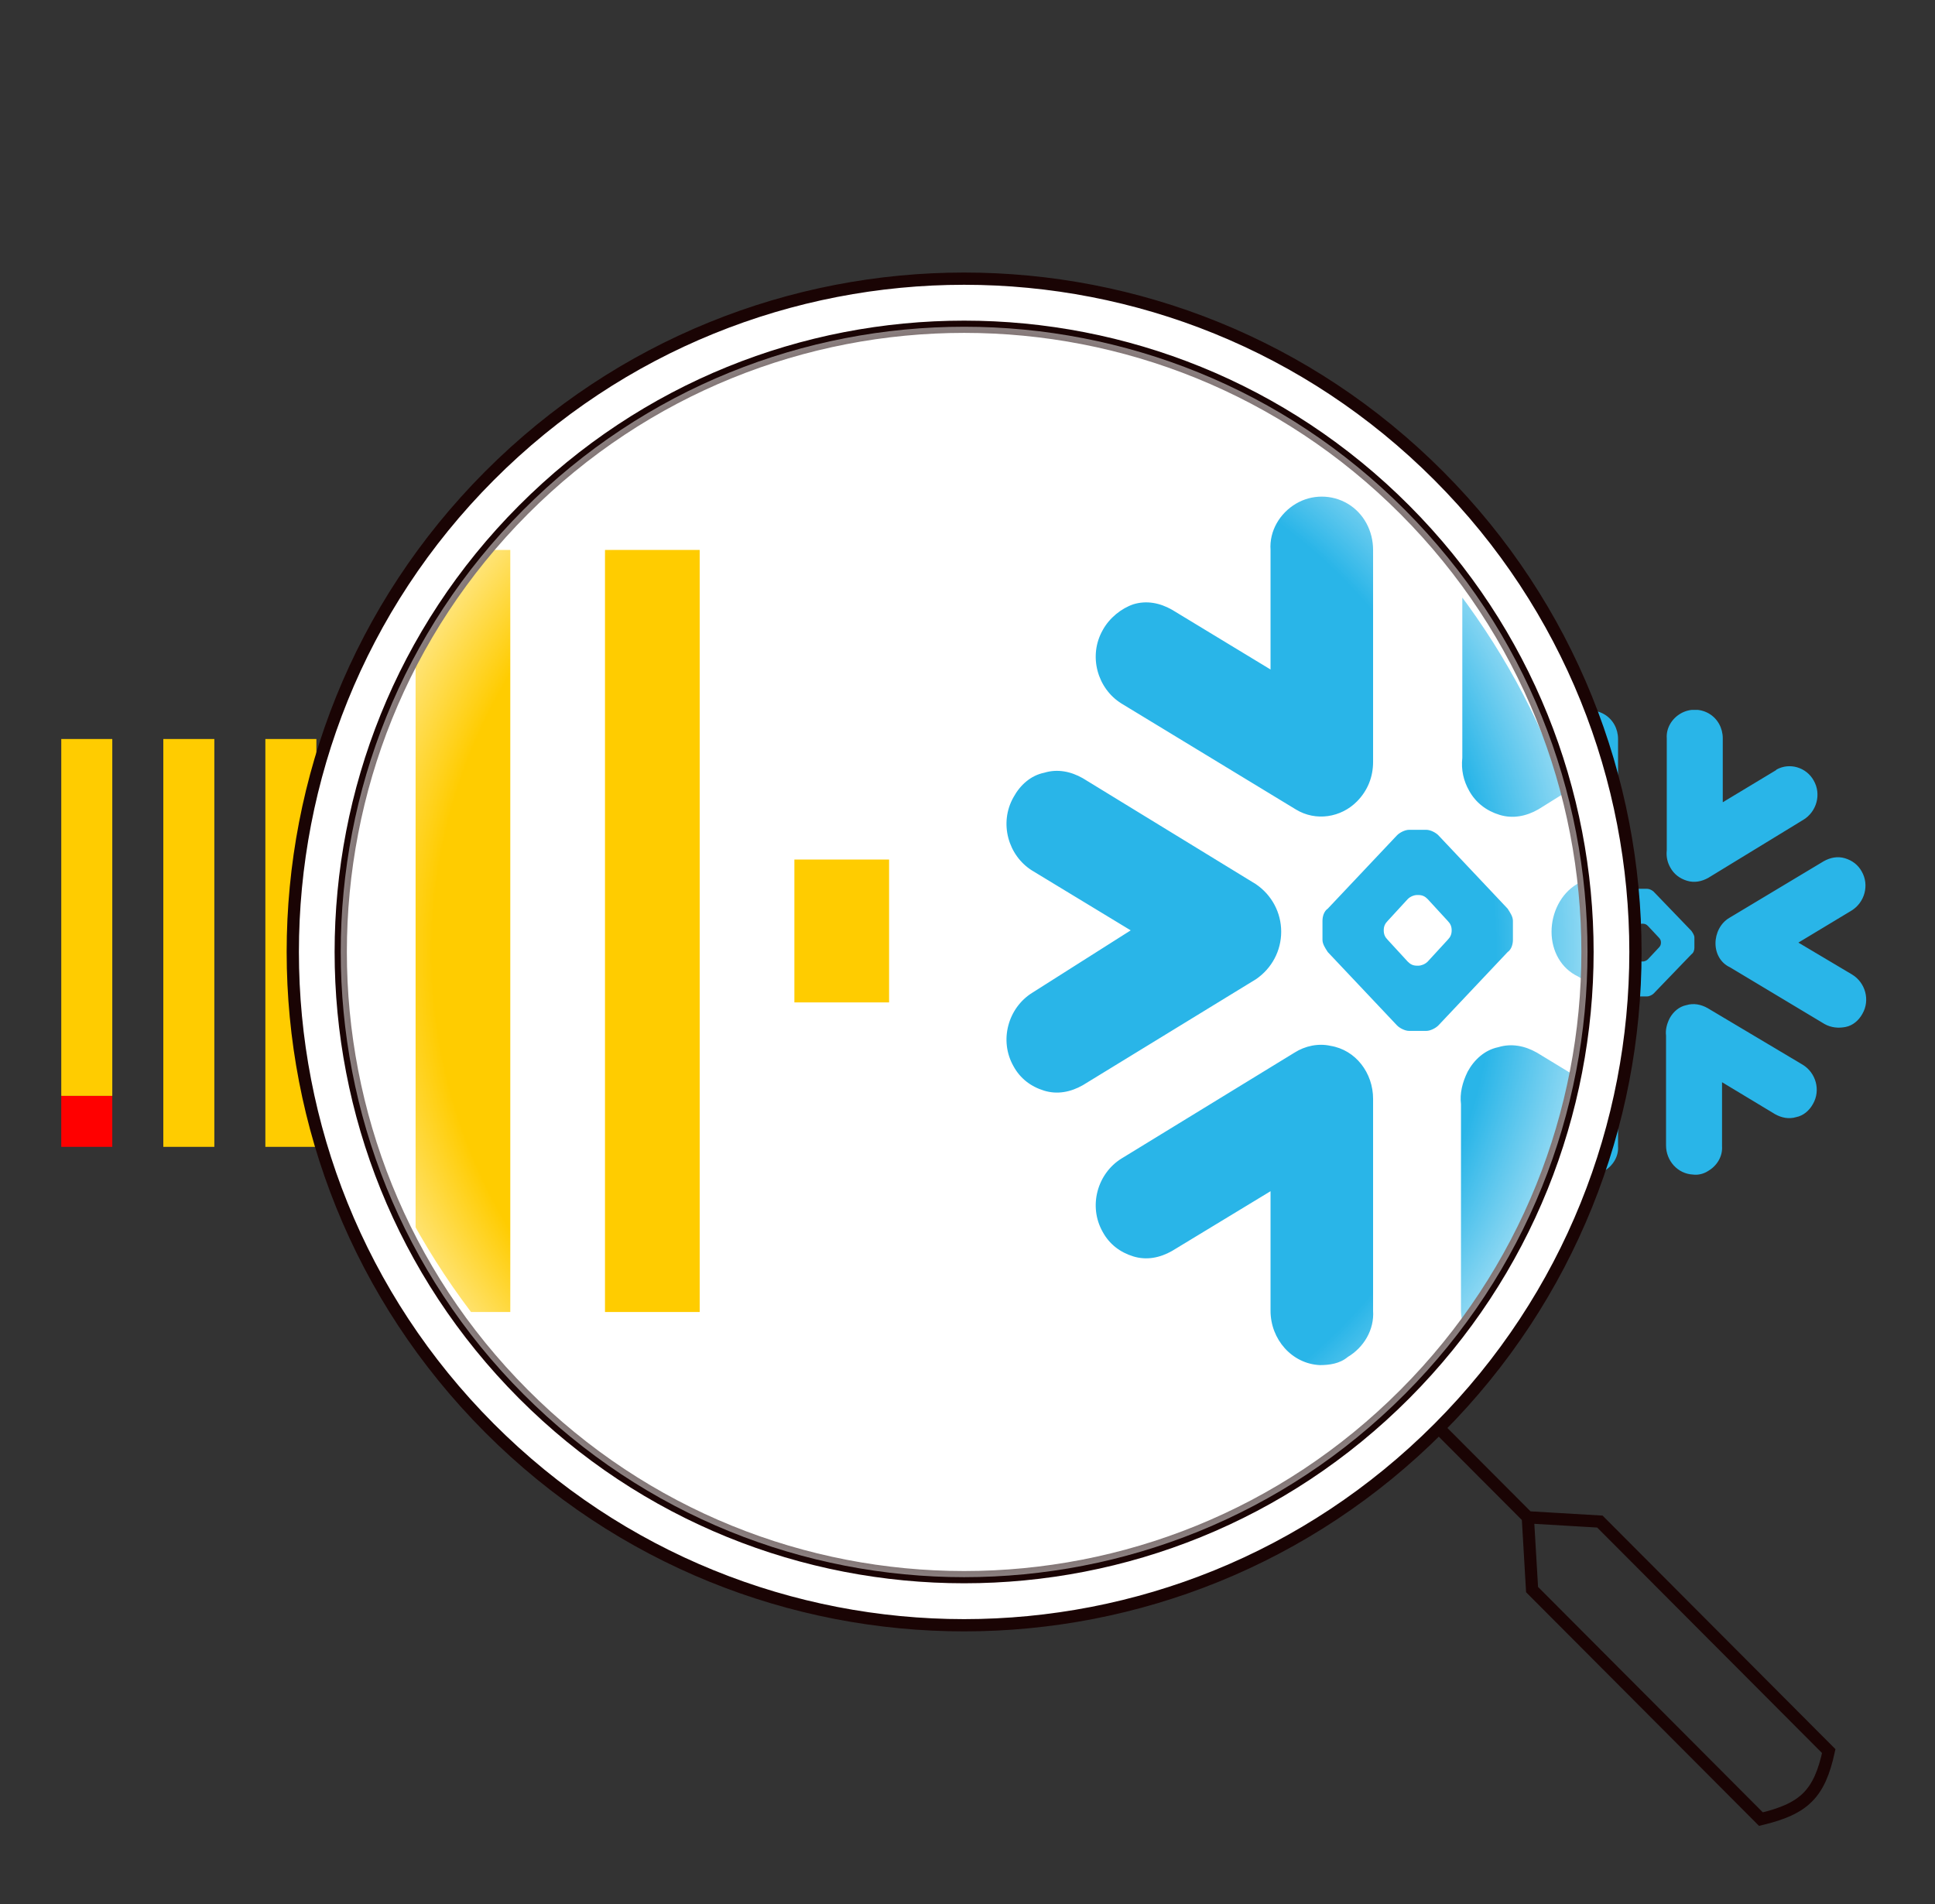
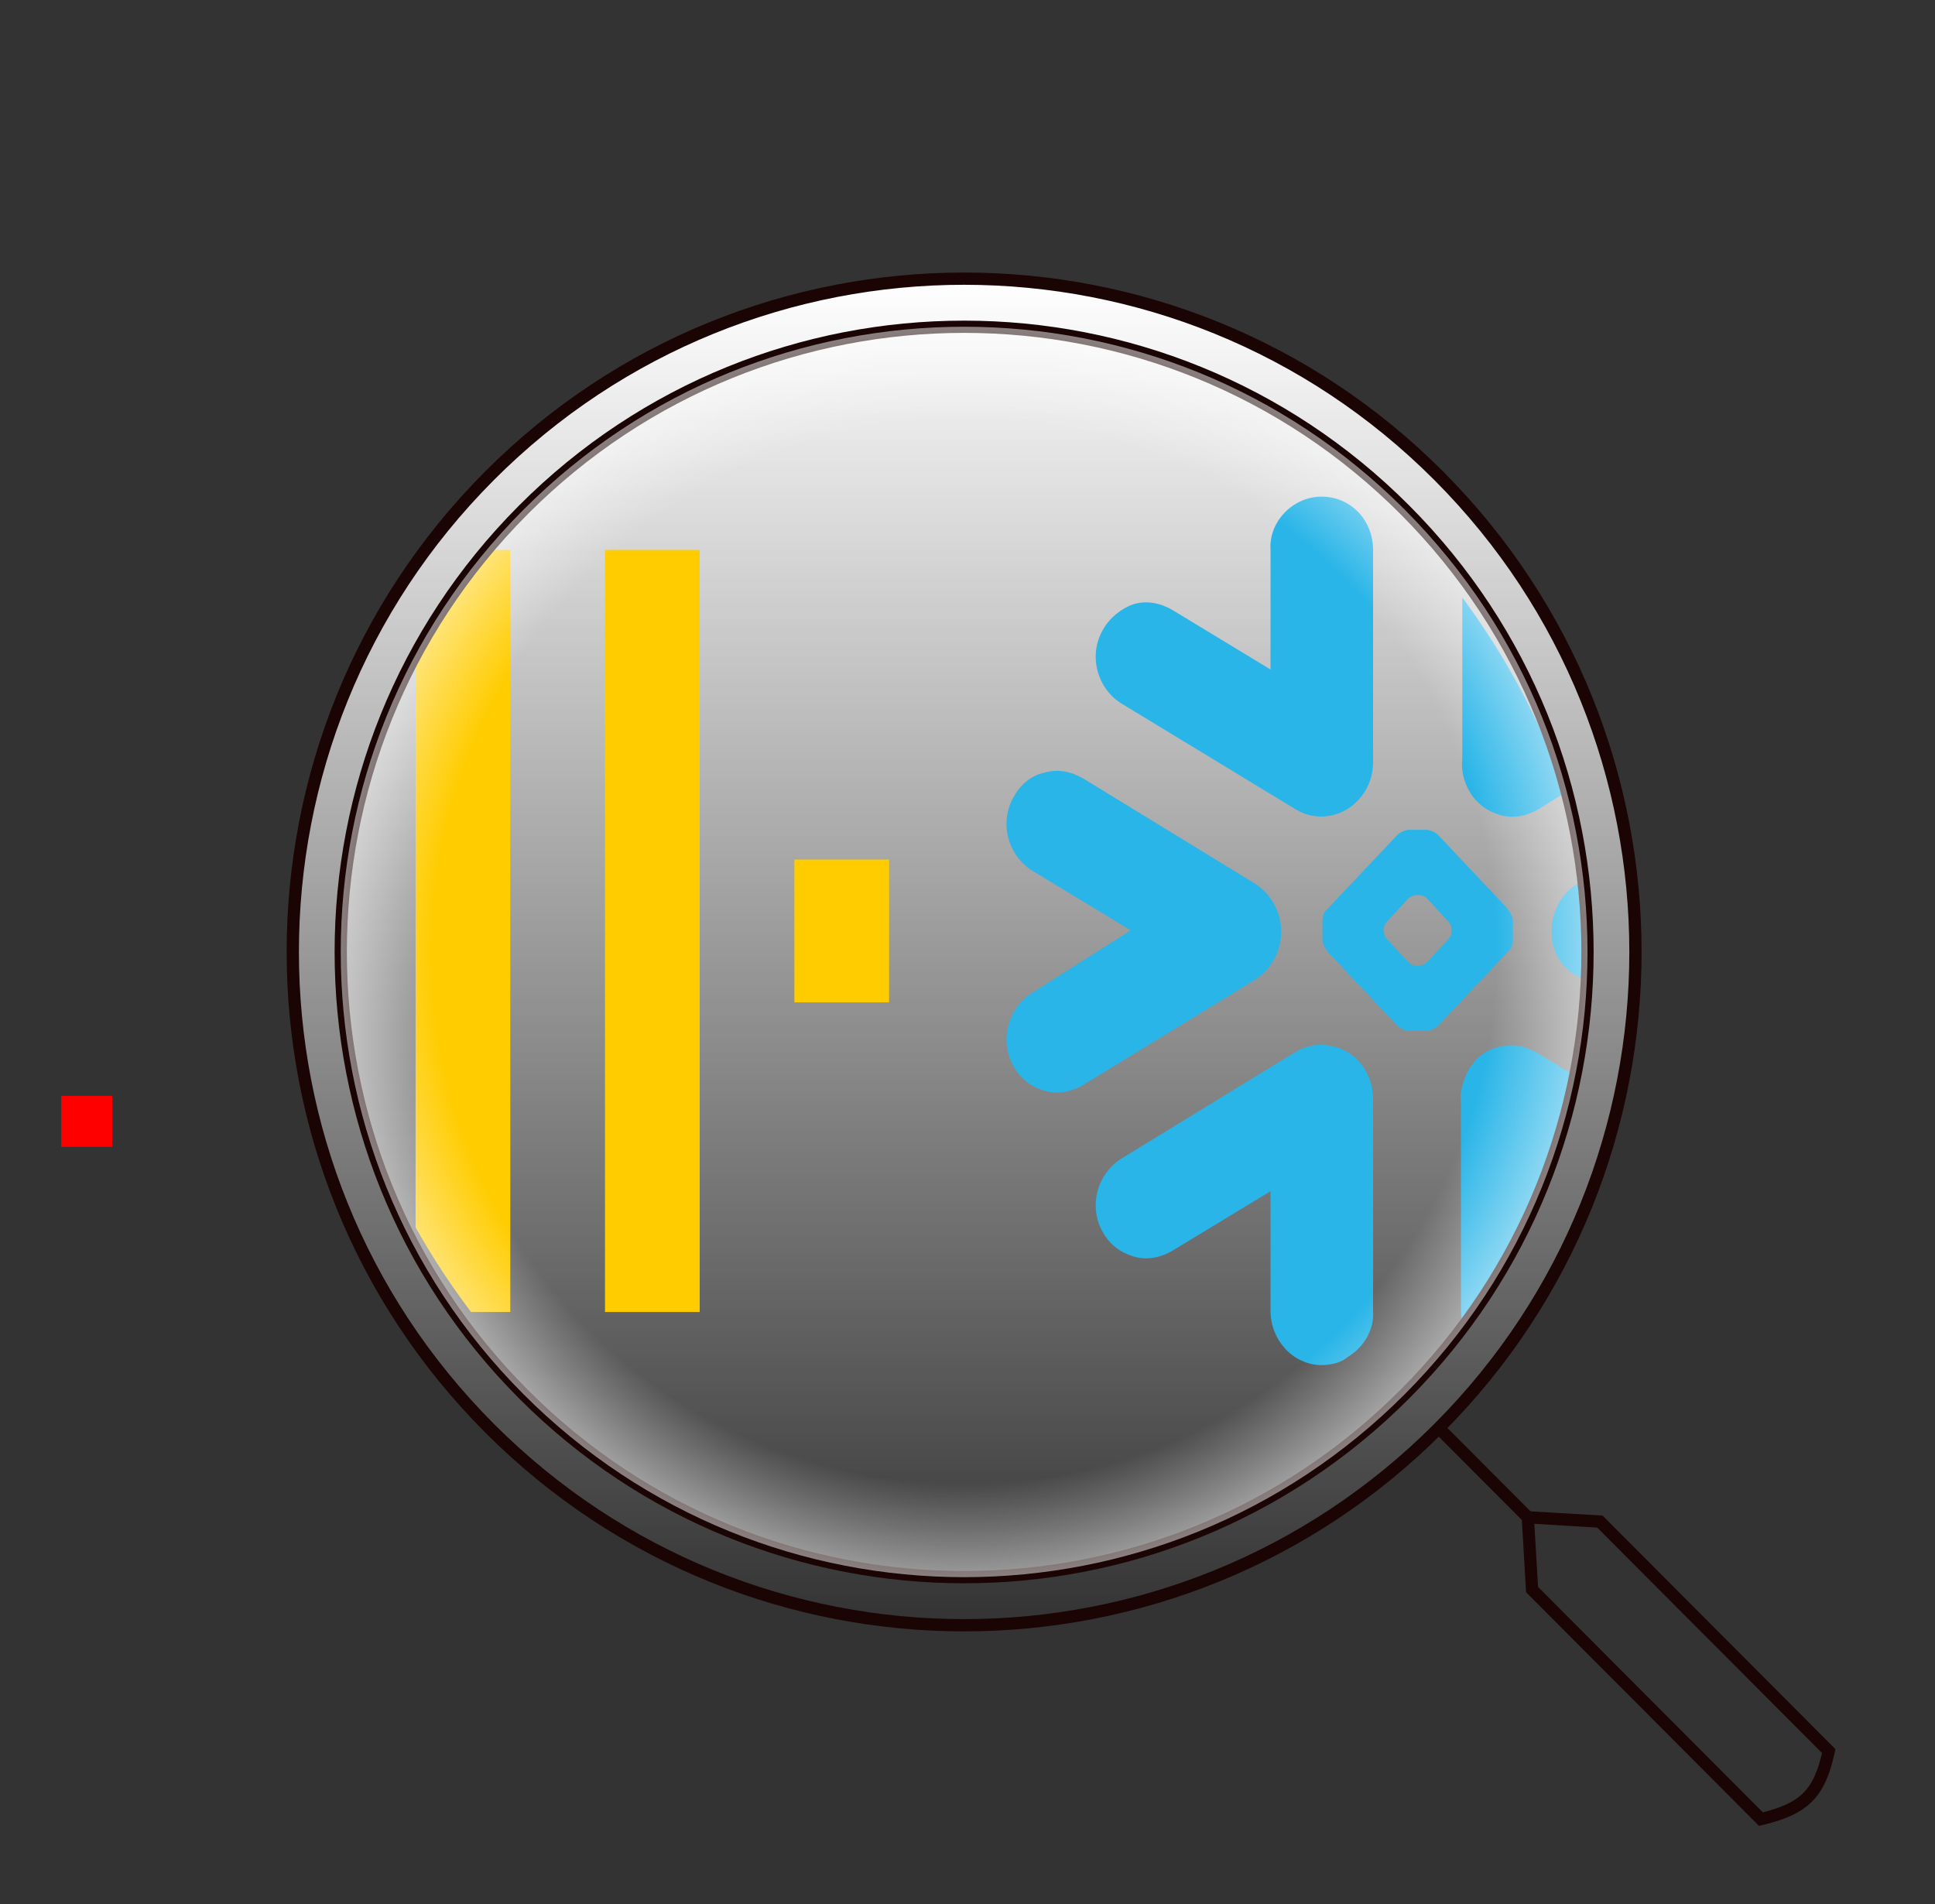
<svg xmlns="http://www.w3.org/2000/svg" width="316" height="311" viewBox="0 0 316 311" fill="none">
  <rect x="0" y="0" width="316" height="311" fill="#333333" stroke="none" />
  <path d="M10.003 178.968H18.335V187.293H10.003V178.968Z" fill="#FF0000" />
-   <path d="M10.006 120.687H18.338V178.967H10.006V120.687ZM26.671 120.687H35.003V187.293H26.671V120.687ZM43.336 120.687H51.668V187.293H43.336V120.687ZM60.001 120.687H68.333V187.293H60.001V120.687ZM76.666 147.746H84.998V160.234H76.666V147.746Z" fill="#FFCC00" />
  <g clip-path="url(#clip0_228_4615)">
-     <path d="M241.796 134.106C239.659 132.799 238.828 129.949 240.134 127.693C240.728 126.624 241.796 125.793 242.865 125.437C244.053 125.081 245.24 125.318 246.309 125.912L255.096 131.137V120.687C254.978 119.024 255.928 117.481 257.353 116.649C258.778 115.818 260.559 115.818 261.984 116.649C263.409 117.481 264.24 119.024 264.24 120.687V139.212C264.24 140.518 263.765 141.706 262.815 142.656C261.39 144.081 259.134 144.437 257.353 143.368L241.796 134.106ZM278.965 143.368C277.896 143.962 276.709 144.199 275.521 143.843C274.334 143.487 273.384 142.774 272.79 141.706C272.315 140.874 272.078 139.924 272.196 138.856V120.568C272.078 118.906 273.028 117.362 274.453 116.531C275.878 115.699 277.659 115.699 279.084 116.531C280.509 117.362 281.34 118.906 281.34 120.568V131.018L290.009 125.793L290.128 125.674C292.265 124.487 294.996 125.318 296.184 127.456C297.49 129.712 296.659 132.562 294.521 133.868L278.965 143.368ZM265.19 153.937C265.19 154.293 265.309 154.531 265.546 154.768L267.328 156.668C267.565 156.906 267.803 157.024 268.159 157.024H268.278C268.515 157.024 268.871 156.906 269.109 156.668L270.89 154.768C271.128 154.531 271.246 154.293 271.246 153.937C271.246 153.581 271.128 153.343 270.89 153.106L269.109 151.206C268.871 150.968 268.634 150.849 268.278 150.849H268.159C267.921 150.849 267.565 150.968 267.328 151.206L265.546 153.106C265.309 153.343 265.19 153.581 265.19 153.937ZM259.728 153.106C259.728 152.749 259.846 152.274 260.203 152.037L266.378 145.624C266.615 145.387 267.09 145.149 267.446 145.149H268.99C269.346 145.149 269.821 145.387 270.059 145.624L276.234 152.037C276.471 152.393 276.709 152.749 276.709 153.106V154.768C276.709 155.124 276.59 155.599 276.234 155.837L270.059 162.249C269.821 162.487 269.346 162.724 268.99 162.724H267.446C267.09 162.724 266.615 162.487 266.378 162.249L260.203 155.837C259.965 155.481 259.728 155.124 259.728 154.768V153.106ZM233.84 148.712C231.703 147.406 230.871 144.556 232.178 142.299C232.771 141.231 233.721 140.399 234.909 140.162C236.096 139.806 237.284 140.043 238.353 140.637L253.79 149.899C255.215 150.849 256.046 152.393 256.046 154.056C256.046 155.718 255.215 157.262 253.79 158.212L238.353 167.474C237.284 168.068 236.096 168.306 234.909 167.949C233.721 167.593 232.771 166.881 232.178 165.812C230.871 163.556 231.703 160.706 233.84 159.399L242.628 153.937L233.84 148.712ZM280.153 154.056C280.153 152.393 280.984 150.731 282.409 149.899L297.846 140.637C298.915 140.043 300.103 139.806 301.29 140.162C302.478 140.518 303.428 141.231 304.021 142.299C305.328 144.556 304.496 147.406 302.359 148.712L293.69 153.937L302.478 159.162C304.615 160.468 305.446 163.318 304.14 165.574C303.546 166.643 302.596 167.474 301.409 167.712C300.221 167.949 299.034 167.831 297.965 167.237L282.528 157.974C280.984 157.262 280.153 155.718 280.153 154.056ZM260.44 164.031C262.696 164.387 264.24 166.406 264.24 168.662V187.187C264.359 188.849 263.409 190.393 261.984 191.224C261.271 191.818 260.321 191.937 259.49 191.937C256.996 191.818 255.096 189.681 255.096 187.187V176.737L246.309 181.962C245.24 182.556 244.053 182.793 242.865 182.437C241.678 182.081 240.728 181.368 240.134 180.299C238.828 178.043 239.659 175.193 241.796 173.887L257.234 164.624C258.184 164.031 259.371 163.793 260.44 164.031ZM294.403 173.887C296.54 175.193 297.371 178.043 296.065 180.299C295.471 181.368 294.521 182.199 293.334 182.437C292.146 182.793 290.959 182.556 289.89 181.962L281.221 176.737V187.187C281.34 188.849 280.39 190.393 278.965 191.224C278.253 191.699 277.303 191.937 276.471 191.818C273.978 191.699 272.078 189.562 272.078 187.068V169.137C271.959 168.187 272.196 167.237 272.671 166.287C273.265 165.218 274.215 164.387 275.403 164.149C276.59 163.793 277.778 164.031 278.846 164.624L294.403 173.887Z" fill="#29B5E8" />
-   </g>
-   <path d="M234.971 77.714C277.786 120.655 277.786 190.275 234.971 233.216C192.156 276.156 122.74 276.156 79.925 233.216C37.111 190.275 37.111 120.655 79.925 77.714C122.74 34.774 192.156 34.774 234.971 77.714Z" fill="white" />
+     </g>
  <path d="M234.971 77.714C277.786 120.655 277.786 190.275 234.971 233.216C192.156 276.156 122.74 276.156 79.925 233.216C37.111 190.275 37.111 120.655 79.925 77.714C122.74 34.774 192.156 34.774 234.971 77.714Z" fill="url(#paint0_linear_228_4615)" />
  <g clip-path="url(#clip1_228_4615)">
    <g clip-path="url(#clip2_228_4615)">
      <path d="M6.012 89.811H21.476V198.705H6.012V89.811ZM36.941 89.811H52.406V214.261H36.941V89.811ZM67.87 89.811H83.335V214.261H67.87V89.811ZM98.8 89.811H114.264V214.261H98.8V89.811ZM129.729 140.369H145.194V163.703H129.729V140.369Z" fill="#FFCC00" />
    </g>
    <g clip-path="url(#clip3_228_4615)">
      <path d="M183.129 114.884C179.214 112.443 177.691 107.118 180.084 102.903C181.171 100.906 183.129 99.353 185.086 98.687C187.261 98.021 189.436 98.465 191.393 99.575L207.488 109.337V89.812C207.27 86.706 209.01 83.821 211.62 82.268C214.23 80.715 217.493 80.715 220.102 82.268C222.712 83.821 224.235 86.706 224.235 89.812V124.425C224.235 126.865 223.365 129.084 221.625 130.859C219.015 133.521 214.883 134.187 211.62 132.19L183.129 114.884ZM251.204 132.19C249.247 133.3 247.072 133.743 244.897 133.078C242.722 132.412 240.982 131.081 239.894 129.084C239.024 127.531 238.589 125.756 238.807 123.759V89.59C238.589 86.484 240.329 83.6 242.939 82.046C245.549 80.493 248.812 80.493 251.422 82.046C254.031 83.6 255.554 86.484 255.554 89.59V109.115L271.431 99.353L271.648 99.131C275.563 96.912 280.566 98.465 282.741 102.459C285.133 106.675 283.611 112 279.696 114.44L251.204 132.19ZM225.975 151.937C225.975 152.603 226.192 153.046 226.627 153.49L229.89 157.04C230.325 157.484 230.76 157.706 231.412 157.706H231.63C232.065 157.706 232.717 157.484 233.152 157.04L236.414 153.49C236.849 153.046 237.067 152.603 237.067 151.937C237.067 151.271 236.849 150.828 236.414 150.384L233.152 146.834C232.717 146.39 232.282 146.168 231.63 146.168H231.412C230.977 146.168 230.325 146.39 229.89 146.834L226.627 150.384C226.192 150.828 225.975 151.271 225.975 151.937ZM215.97 150.384C215.97 149.718 216.188 148.831 216.84 148.387L228.15 136.406C228.585 135.962 229.455 135.518 230.107 135.518H232.935C233.587 135.518 234.457 135.962 234.892 136.406L246.202 148.387C246.637 149.053 247.072 149.718 247.072 150.384V153.49C247.072 154.156 246.854 155.043 246.202 155.487L234.892 167.468C234.457 167.912 233.587 168.356 232.935 168.356H230.107C229.455 168.356 228.585 167.912 228.15 167.468L216.84 155.487C216.405 154.821 215.97 154.156 215.97 153.49V150.384ZM168.556 142.175C164.642 139.734 163.119 134.409 165.512 130.193C166.599 128.196 168.339 126.643 170.514 126.2C172.689 125.534 174.864 125.978 176.821 127.087L205.095 144.393C207.705 146.168 209.228 149.053 209.228 152.159C209.228 155.265 207.705 158.15 205.095 159.925L176.821 177.231C174.864 178.34 172.689 178.784 170.514 178.118C168.339 177.453 166.599 176.121 165.512 174.125C163.119 169.909 164.642 164.584 168.556 162.143L184.651 151.937L168.556 142.175ZM253.379 152.159C253.379 149.053 254.901 145.946 257.511 144.393L285.786 127.087C287.743 125.978 289.918 125.534 292.093 126.2C294.268 126.865 296.008 128.196 297.095 130.193C299.488 134.409 297.965 139.734 294.05 142.175L278.173 151.937L294.268 161.7C298.183 164.14 299.705 169.465 297.313 173.681C296.225 175.678 294.485 177.231 292.31 177.675C290.135 178.118 287.96 177.896 286.003 176.787L257.729 159.481C254.901 158.15 253.379 155.265 253.379 152.159ZM217.275 170.796C221.407 171.462 224.235 175.234 224.235 179.45V214.062C224.452 217.168 222.712 220.053 220.102 221.606C218.798 222.715 217.058 222.937 215.535 222.937C210.968 222.715 207.488 218.721 207.488 214.062V194.537L191.393 204.3C189.436 205.409 187.261 205.853 185.086 205.187C182.911 204.521 181.171 203.19 180.084 201.193C177.691 196.978 179.214 191.653 183.129 189.212L211.403 171.906C213.143 170.796 215.318 170.353 217.275 170.796ZM279.478 189.212C283.393 191.653 284.916 196.978 282.523 201.193C281.436 203.19 279.696 204.743 277.521 205.187C275.346 205.853 273.171 205.409 271.213 204.3L255.336 194.537V214.062C255.554 217.168 253.814 220.053 251.204 221.606C249.899 222.493 248.159 222.937 246.637 222.715C242.069 222.493 238.589 218.5 238.589 213.84V180.337C238.372 178.562 238.807 176.787 239.677 175.012C240.764 173.015 242.504 171.462 244.679 171.018C246.854 170.353 249.029 170.796 250.987 171.906L279.478 189.212Z" fill="#29B5E8" />
    </g>
  </g>
  <path d="M234.97 233.216C277.785 190.275 277.785 120.655 234.97 77.714C192.155 34.774 122.739 34.774 79.924 77.714C37.11 120.655 37.11 190.275 79.924 233.216C122.739 276.156 192.155 276.156 234.97 233.216ZM234.97 233.216L249.506 247.794M249.506 247.794L261.272 248.488L298.65 285.975C297.122 292.979 294.655 295.386 287.575 297.082L250.198 259.596L249.506 247.794Z" stroke="#1A0404" stroke-width="2" />
  <path d="M229.434 83.268C269.19 123.141 269.19 187.789 229.434 227.662C189.677 267.536 125.219 267.536 85.463 227.662C45.706 187.789 45.706 123.141 85.463 83.268C125.219 43.394 189.677 43.394 229.434 83.268Z" stroke="#1A0404" stroke-width="2" />
  <path d="M229.434 83.268C269.19 123.141 269.19 187.789 229.434 227.662C189.677 267.536 125.219 267.536 85.463 227.662C45.706 187.789 45.706 123.141 85.463 83.268C125.219 43.394 189.677 43.394 229.434 83.268Z" fill="url(#paint1_radial_228_4615)" />
  <defs>
    <linearGradient id="paint0_linear_228_4615" x1="157.448" y1="45.509" x2="157.448" y2="265.421" gradientUnits="userSpaceOnUse">
      <stop stop-color="white" />
      <stop offset="1" stop-color="white" stop-opacity="0" />
    </linearGradient>
    <radialGradient id="paint1_radial_228_4615" cx="0" cy="0" r="1" gradientUnits="userSpaceOnUse" gradientTransform="translate(157.448 155.465) rotate(90) scale(102.102 101.803)">
      <stop offset="0.849" stop-color="white" stop-opacity="0" />
      <stop offset="1" stop-color="white" stop-opacity="0.5" />
    </radialGradient>
    <clipPath id="clip0_228_4615">
      <rect width="76" height="76" fill="white" transform="translate(230 115.937)" />
    </clipPath>
    <clipPath id="clip1_228_4615">
      <rect x="55" y="52.937" width="205" height="205" rx="102.5" fill="white" />
    </clipPath>
    <clipPath id="clip2_228_4615">
      <rect width="139.196" height="142" fill="white" transform="translate(6 80.936)" />
    </clipPath>
    <clipPath id="clip3_228_4615">
      <rect width="139.196" height="142" fill="white" transform="translate(161.523 80.936)" />
    </clipPath>
  </defs>
</svg>